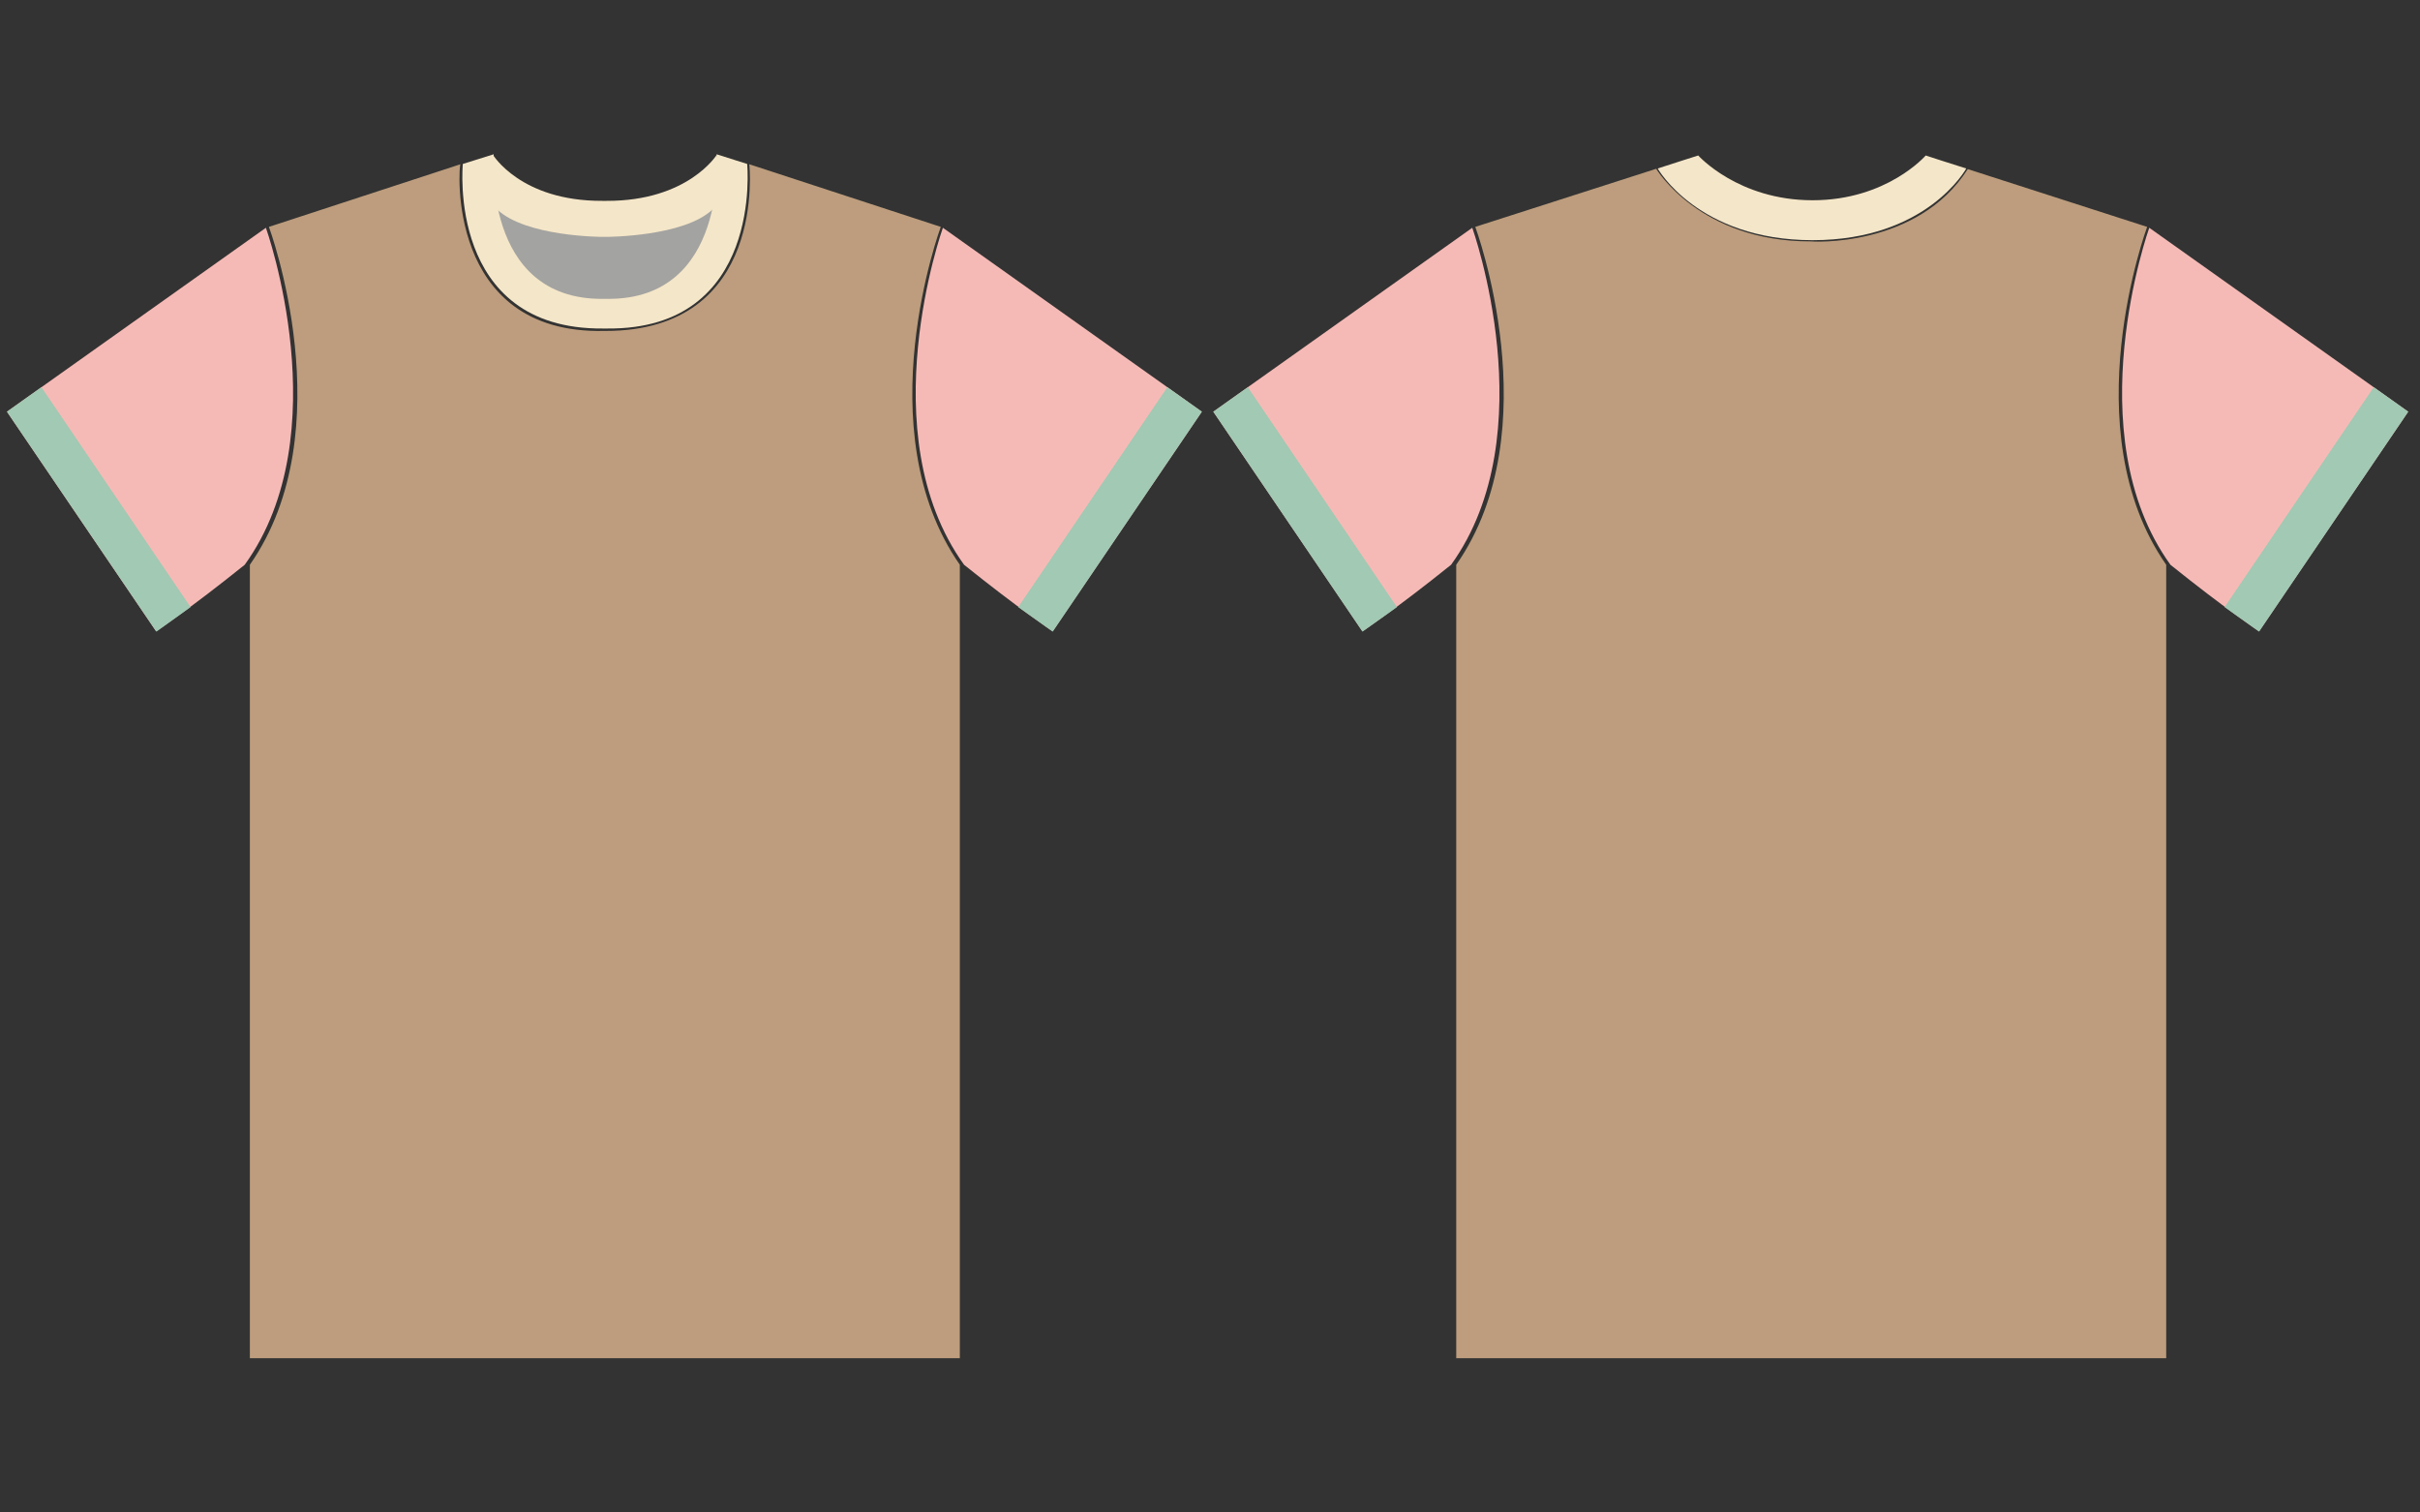
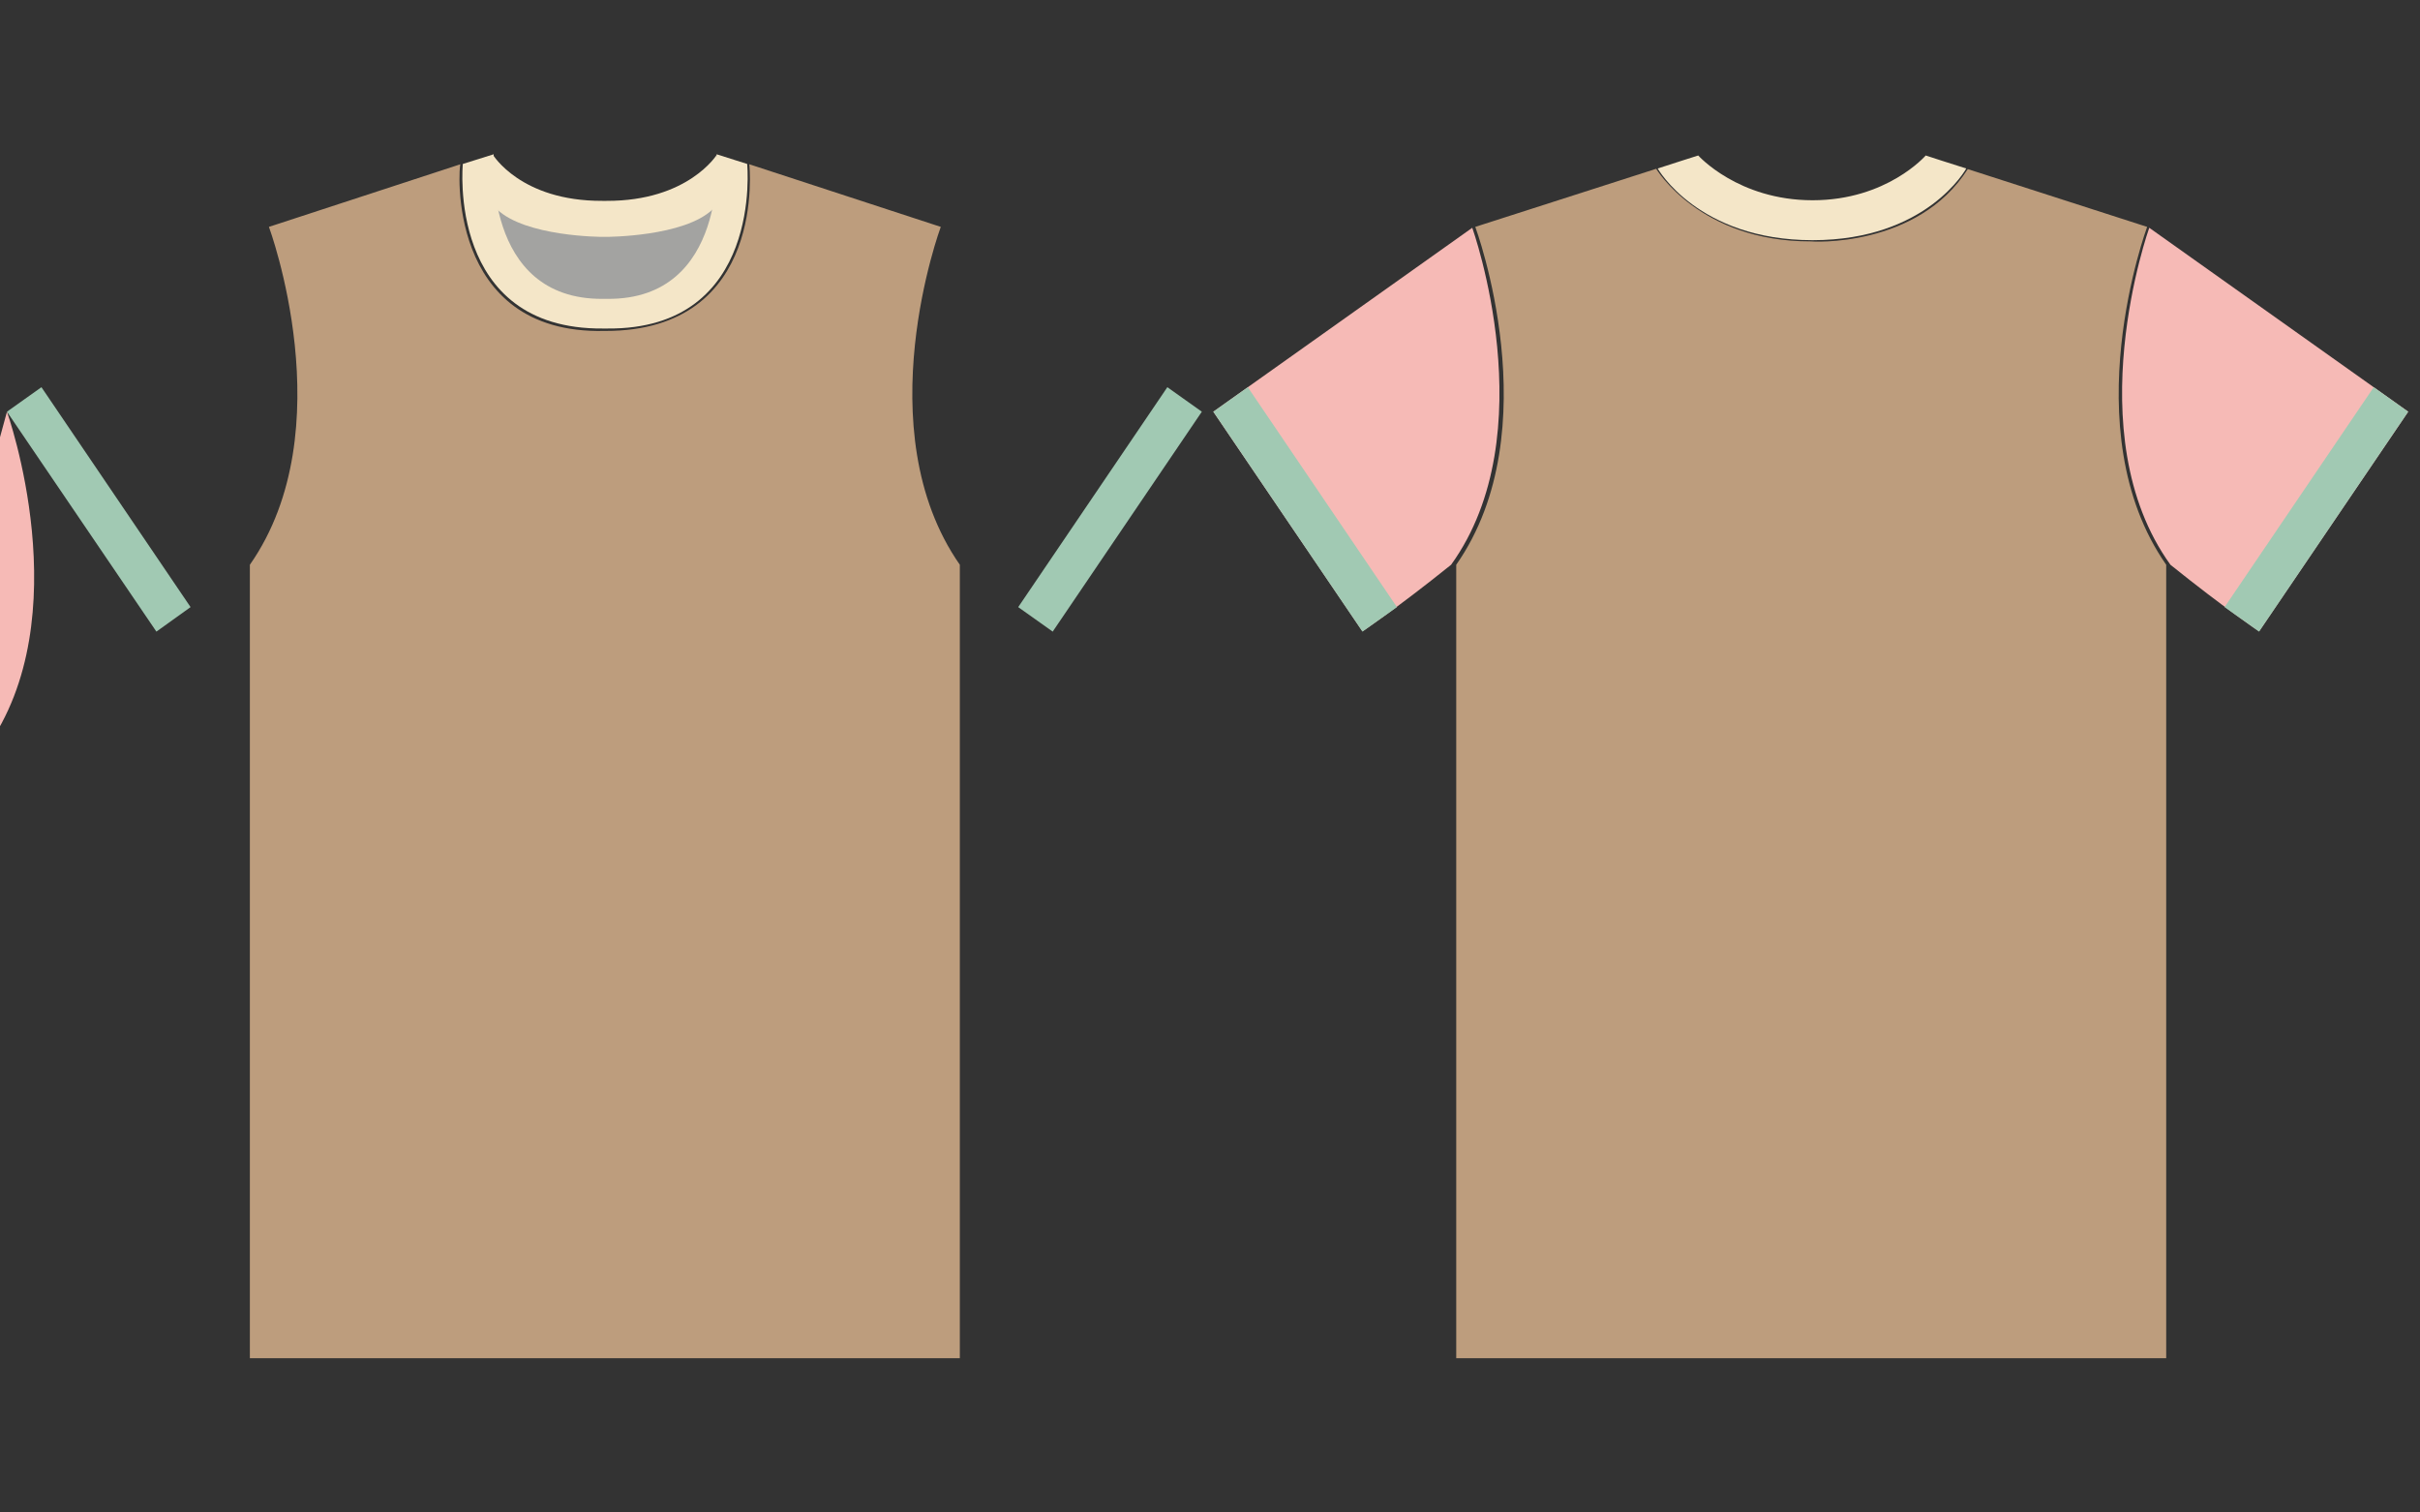
<svg xmlns="http://www.w3.org/2000/svg" version="1.1" id="tee" x="0px" y="0px" viewBox="0 0 800 500" style="enable-background:new 0 0 800 500;" xml:space="preserve">
  <rect x="0" y="0" width="800" height="500" fill="#333333" stroke="none" />
  <style type="text/css">
	.st0{fill:#BD9D7D;}
	.st1{fill:#F6BAB6;}
	.st2{fill:#A1C9B3;}
	.st3{fill:#A3A3A1;stroke:#F0EFEF;stroke-width:0.199;stroke-miterlimit:10;}
	.st4{fill:#F4E6C8;}
	.st5{display:none;}
	.st6{display:inline;fill:#A3A3A2;}
	.st7{display:inline;fill:#A3A3A3;}
	.st8{display:inline;fill:none;stroke:#A3A3A3;stroke-width:1.592;stroke-miterlimit:10;}
	.st9{display:inline;}
	.st10{fill:#A3A3A3;}
</style>
  <g id="main">
    <path class="st0" d="M200.1,109.4c53.7,0.1,47.6-55.1,47.6-55.1L311,75c0,0-24.9,67,6.3,111.7V449H82.6V186.7   C113.8,142.1,88.9,75,88.9,75l63.3-20.7c-0.5,0-5.1,56.3,47.6,55.1C199.8,109.4,200.1,109.4,200.1,109.4z" />
-     <path class="st1" d="M2.3,136.1l85.6-60.8c0,0,24.3,68-7,111.4c-17.9,14.4-29.3,22-29.3,22L2.3,136.1z" />
+     <path class="st1" d="M2.3,136.1c0,0,24.3,68-7,111.4c-17.9,14.4-29.3,22-29.3,22L2.3,136.1z" />
    <polygon class="st2" points="63,200.7 13.7,128 2.3,136.1 51.7,208.8  " />
-     <path class="st1" d="M397.3,136.1l-85.6-60.8c0,0-24.3,68,7,111.4c17.9,14.4,29.3,22,29.3,22L397.3,136.1z" />
    <polygon class="st2" points="336.6,200.7 385.9,128 397.3,136.1 348,208.8  " />
    <path class="st3" d="M199.2,99.3c-34,1-35.6-31.8-35.6-31.8s15.7,10.4,35.6,10.4h1.8c19.9,0,35.6-10.4,35.6-10.4   S235,100.3,201,99.3H199.2z" />
    <path class="st4" d="M199.1,78.3c0,0-25.5,0-34.9-9.2c-2.6-9.3-1.3-18-1.3-18s9.2,15.4,36.2,15.3h1.4c27,0.1,36.5-15.3,36.5-15.3   s1.2,8.6-1.3,18c-9.4,9.2-35.2,9.2-35.2,9.2H199.1z" />
    <path class="st4" d="M200.7,108.6c51.7,0.5,46.3-54.4,46.3-54.4L236.9,51c0,0,3.9,48.1-36.1,47.8h-1.5c-40,0.3-36.1-47.8-36.1-47.8   L153,54.2c0,0-5.4,54.8,46.3,54.4C199.3,108.6,200.7,108.6,200.7,108.6z" />
    <path class="st0" d="M650.5,55.9L709.8,75c0,0-24.9,67,6.3,111.7V449H481.4V186.7c31.2-44.6,6.3-111.7,6.3-111.7l59.8-19.2   c0,0,14.4,24.1,51.1,24C598.6,79.9,633.8,82.1,650.5,55.9z" />
    <path class="st4" d="M548,55.7c3.6-1.2,13.4-4.3,13.4-4.3s13.2,14.8,37.8,14.8s37.4-14.8,37.4-14.8s9.8,3.2,13.4,4.3   c0,0-12.9,23.7-50.8,23.7S548,55.7,548,55.7z" />
    <path class="st1" d="M401.1,136.1l85.6-60.8c0,0,24.3,68-7,111.4c-17.9,14.4-29.3,22-29.3,22L401.1,136.1z" />
    <polygon class="st2" points="461.8,200.7 412.5,128 401.1,136.1 450.4,208.8  " />
    <path class="st1" d="M796.1,136.1l-85.6-60.8c0,0-24.3,68,7,111.4c17.9,14.4,29.3,22,29.3,22L796.1,136.1z" />
    <polygon class="st2" points="735.4,200.7 784.7,128 796.1,136.1 746.8,208.8  " />
  </g>
  <g id="matte" class="st5">
    <path class="st6" d="M152.2,54.3l10.7-3.2c0,0,9.2,15.4,36.2,15.3h1.4c27,0.1,36.5-15.3,36.5-15.3l10.7,3.2L311,75l86.3,61.1   L348,208.8l-30.7-22.1V449H82.6V186.7l-30.9,22.1L2.3,136.1L88.9,75L152.2,54.3" />
    <path class="st6" d="M551,54.3l10.7-3.2c0,0,9.2,15.4,36.2,15.3h1.4c27,0.1,36.5-15.3,36.5-15.3l10.7,3.2L709.8,75l86.3,61.1   l-49.3,72.7l-30.7-22.1V449H481.4V186.7l-30.9,22.1l-49.3-72.7L487.7,75L551,54.3" />
  </g>
  <g id="line">
    <g class="st5">
      <path class="st7" d="M200.5,78.3c0,0,25.2,0,34.8-8.9c-3,13.5-11.5,29.6-34.6,29.5h-1.5c-23.1,0.2-31.6-15.9-34.6-29.4    c9.7,8.9,34.5,8.9,34.5,8.9L200.5,78.3L200.5,78.3z" />
      <path class="st8" d="M547.5,55.9c0,0,14.4,24.1,51.1,24c0,0,35.2,2.2,51.9-24" />
      <path class="st8" d="M152.2,54.3c0,0.6-5.1,56.3,47.6,55.1h0.3c53.7,0.1,47.6-55.1,47.6-55.1" />
      <path class="st8" d="M88.5,75.2c0,0,5.8,14.6,8.4,39.5c1.4,15.4,3,45.5-14.9,71.8" />
      <path class="st8" d="M311.4,75.2c0,0-5.8,14.6-8.4,39.5c-1.4,15.4-2.3,46.6,14.8,71.7" />
      <path class="st8" d="M487.4,75.1c0,0,5.8,14.6,8.4,39.5c1.4,15.4,3,45.5-14.9,71.8" />
      <path class="st8" d="M710.3,75.2c0,0-5.8,14.6-8.4,39.5c-1.4,15.4-3.4,45.9,14.8,71.7" />
    </g>
    <g class="st5">
      <g class="st9">
        <path class="st10" d="M316.8,432.7h-1.6v-0.8h1.6V432.7z M313.6,432.7H312v-0.8h1.6V432.7z M310.4,432.7h-1.6v-0.8h1.6V432.7z      M307.2,432.7h-1.6v-0.8h1.6V432.7z M304.1,432.7h-1.6v-0.8h1.6V432.7z M300.9,432.7h-1.6v-0.8h1.6V432.7z M297.7,432.7h-1.6     v-0.8h1.6V432.7z M294.5,432.7h-1.6v-0.8h1.6V432.7z M291.3,432.7h-1.6v-0.8h1.6V432.7z M288.1,432.7h-1.6v-0.8h1.6V432.7z      M285,432.7h-1.6v-0.8h1.6V432.7z M281.8,432.7h-1.6v-0.8h1.6V432.7z M278.6,432.7H277v-0.8h1.6V432.7z M275.4,432.7h-1.6v-0.8     h1.6V432.7z M272.2,432.7h-1.6v-0.8h1.6V432.7z M269,432.7h-1.6v-0.8h1.6V432.7z M265.9,432.7h-1.6v-0.8h1.6V432.7z M262.7,432.7     h-1.6v-0.8h1.6V432.7z M259.5,432.7h-1.6v-0.8h1.6V432.7z M256.3,432.7h-1.6v-0.8h1.6V432.7z M253.1,432.7h-1.6v-0.8h1.6V432.7z      M249.9,432.7h-1.6v-0.8h1.6V432.7z M246.8,432.7h-1.6v-0.8h1.6V432.7z M243.6,432.7H242v-0.8h1.6V432.7z M240.4,432.7h-1.6v-0.8     h1.6V432.7z M237.2,432.7h-1.6v-0.8h1.6V432.7z M234,432.7h-1.6v-0.8h1.6V432.7z M230.8,432.7h-1.6v-0.8h1.6V432.7z M227.7,432.7     h-1.6v-0.8h1.6V432.7z M224.5,432.7h-1.6v-0.8h1.6V432.7z M221.3,432.7h-1.6v-0.8h1.6V432.7z M218.1,432.7h-1.6v-0.8h1.6V432.7z      M214.9,432.7h-1.6v-0.8h1.6V432.7z M211.7,432.7h-1.6v-0.8h1.6V432.7z M208.6,432.7H207v-0.8h1.6V432.7z M205.4,432.7h-1.6v-0.8     h1.6V432.7z M202.2,432.7h-1.6v-0.8h1.6V432.7z M199,432.7h-1.6v-0.8h1.6V432.7z M195.8,432.7h-1.6v-0.8h1.6V432.7z M192.6,432.7     H191v-0.8h1.6V432.7z M189.5,432.7h-1.6v-0.8h1.6V432.7z M186.3,432.7h-1.6v-0.8h1.6V432.7z M183.1,432.7h-1.6v-0.8h1.6V432.7z      M179.9,432.7h-1.6v-0.8h1.6V432.7z M176.7,432.7h-1.6v-0.8h1.6V432.7z M173.5,432.7h-1.6v-0.8h1.6V432.7z M170.4,432.7h-1.6     v-0.8h1.6V432.7z M167.2,432.7h-1.6v-0.8h1.6V432.7z M164,432.7h-1.6v-0.8h1.6V432.7z M160.8,432.7h-1.6v-0.8h1.6V432.7z      M157.6,432.7H156v-0.8h1.6V432.7z M154.4,432.7h-1.6v-0.8h1.6V432.7z M151.3,432.7h-1.6v-0.8h1.6V432.7z M148.1,432.7h-1.6v-0.8     h1.6V432.7z M144.9,432.7h-1.6v-0.8h1.6V432.7z M141.7,432.7h-1.6v-0.8h1.6V432.7z M138.5,432.7h-1.6v-0.8h1.6V432.7z      M135.3,432.7h-1.6v-0.8h1.6V432.7z M132.2,432.7h-1.6v-0.8h1.6V432.7z M129,432.7h-1.6v-0.8h1.6V432.7z M125.8,432.7h-1.6v-0.8     h1.6V432.7z M122.6,432.7H121v-0.8h1.6V432.7z M119.4,432.7h-1.6v-0.8h1.6V432.7z M116.2,432.7h-1.6v-0.8h1.6V432.7z M113,432.7     h-1.6v-0.8h1.6V432.7z M109.9,432.7h-1.6v-0.8h1.6V432.7z M106.7,432.7h-1.6v-0.8h1.6V432.7z M103.5,432.7h-1.6v-0.8h1.6V432.7z      M100.3,432.7h-1.6v-0.8h1.6V432.7z M97.1,432.7h-1.6v-0.8h1.6V432.7z M93.9,432.7h-1.6v-0.8h1.6V432.7z M90.8,432.7h-1.6v-0.8     h1.6V432.7z M87.6,432.7H86v-0.8h1.6V432.7z M84.4,432.7h-1.6v-0.8h1.6V432.7z" />
      </g>
      <g class="st9">
        <path class="st10" d="M316.8,436.5h-1.6v-0.8h1.6V436.5z M313.6,436.5H312v-0.8h1.6V436.5z M310.4,436.5h-1.6v-0.8h1.6V436.5z      M307.2,436.5h-1.6v-0.8h1.6V436.5z M304.1,436.5h-1.6v-0.8h1.6V436.5z M300.9,436.5h-1.6v-0.8h1.6V436.5z M297.7,436.5h-1.6     v-0.8h1.6V436.5z M294.5,436.5h-1.6v-0.8h1.6V436.5z M291.3,436.5h-1.6v-0.8h1.6V436.5z M288.1,436.5h-1.6v-0.8h1.6V436.5z      M285,436.5h-1.6v-0.8h1.6V436.5z M281.8,436.5h-1.6v-0.8h1.6V436.5z M278.6,436.5H277v-0.8h1.6V436.5z M275.4,436.5h-1.6v-0.8     h1.6V436.5z M272.2,436.5h-1.6v-0.8h1.6V436.5z M269,436.5h-1.6v-0.8h1.6V436.5z M265.9,436.5h-1.6v-0.8h1.6V436.5z M262.7,436.5     h-1.6v-0.8h1.6V436.5z M259.5,436.5h-1.6v-0.8h1.6V436.5z M256.3,436.5h-1.6v-0.8h1.6V436.5z M253.1,436.5h-1.6v-0.8h1.6V436.5z      M249.9,436.5h-1.6v-0.8h1.6V436.5z M246.8,436.5h-1.6v-0.8h1.6V436.5z M243.6,436.5H242v-0.8h1.6V436.5z M240.4,436.5h-1.6v-0.8     h1.6V436.5z M237.2,436.5h-1.6v-0.8h1.6V436.5z M234,436.5h-1.6v-0.8h1.6V436.5z M230.8,436.5h-1.6v-0.8h1.6V436.5z M227.7,436.5     h-1.6v-0.8h1.6V436.5z M224.5,436.5h-1.6v-0.8h1.6V436.5z M221.3,436.5h-1.6v-0.8h1.6V436.5z M218.1,436.5h-1.6v-0.8h1.6V436.5z      M214.9,436.5h-1.6v-0.8h1.6V436.5z M211.7,436.5h-1.6v-0.8h1.6V436.5z M208.6,436.5H207v-0.8h1.6V436.5z M205.4,436.5h-1.6v-0.8     h1.6V436.5z M202.2,436.5h-1.6v-0.8h1.6V436.5z M199,436.5h-1.6v-0.8h1.6V436.5z M195.8,436.5h-1.6v-0.8h1.6V436.5z M192.6,436.5     H191v-0.8h1.6V436.5z M189.5,436.5h-1.6v-0.8h1.6V436.5z M186.3,436.5h-1.6v-0.8h1.6V436.5z M183.1,436.5h-1.6v-0.8h1.6V436.5z      M179.9,436.5h-1.6v-0.8h1.6V436.5z M176.7,436.5h-1.6v-0.8h1.6V436.5z M173.5,436.5h-1.6v-0.8h1.6V436.5z M170.4,436.5h-1.6     v-0.8h1.6V436.5z M167.2,436.5h-1.6v-0.8h1.6V436.5z M164,436.5h-1.6v-0.8h1.6V436.5z M160.8,436.5h-1.6v-0.8h1.6V436.5z      M157.6,436.5H156v-0.8h1.6V436.5z M154.4,436.5h-1.6v-0.8h1.6V436.5z M151.3,436.5h-1.6v-0.8h1.6V436.5z M148.1,436.5h-1.6v-0.8     h1.6V436.5z M144.9,436.5h-1.6v-0.8h1.6V436.5z M141.7,436.5h-1.6v-0.8h1.6V436.5z M138.5,436.5h-1.6v-0.8h1.6V436.5z      M135.3,436.5h-1.6v-0.8h1.6V436.5z M132.2,436.5h-1.6v-0.8h1.6V436.5z M129,436.5h-1.6v-0.8h1.6V436.5z M125.8,436.5h-1.6v-0.8     h1.6V436.5z M122.6,436.5H121v-0.8h1.6V436.5z M119.4,436.5h-1.6v-0.8h1.6V436.5z M116.2,436.5h-1.6v-0.8h1.6V436.5z M113,436.5     h-1.6v-0.8h1.6V436.5z M109.9,436.5h-1.6v-0.8h1.6V436.5z M106.7,436.5h-1.6v-0.8h1.6V436.5z M103.5,436.5h-1.6v-0.8h1.6V436.5z      M100.3,436.5h-1.6v-0.8h1.6V436.5z M97.1,436.5h-1.6v-0.8h1.6V436.5z M93.9,436.5h-1.6v-0.8h1.6V436.5z M90.8,436.5h-1.6v-0.8     h1.6V436.5z M87.6,436.5H86v-0.8h1.6V436.5z M84.4,436.5h-1.6v-0.8h1.6V436.5z" />
      </g>
      <g class="st9">
        <path class="st10" d="M715.6,432.7H714v-0.8h1.6V432.7z M712.4,432.7h-1.6v-0.8h1.6V432.7z M709.2,432.7h-1.6v-0.8h1.6V432.7z      M706,432.7h-1.6v-0.8h1.6V432.7z M702.9,432.7h-1.6v-0.8h1.6V432.7z M699.7,432.7h-1.6v-0.8h1.6V432.7z M696.5,432.7h-1.6v-0.8     h1.6V432.7z M693.3,432.7h-1.6v-0.8h1.6V432.7z M690.1,432.7h-1.6v-0.8h1.6V432.7z M686.9,432.7h-1.6v-0.8h1.6V432.7z      M683.8,432.7h-1.6v-0.8h1.6V432.7z M680.6,432.7H679v-0.8h1.6V432.7z M677.4,432.7h-1.6v-0.8h1.6V432.7z M674.2,432.7h-1.6v-0.8     h1.6V432.7z M671,432.7h-1.6v-0.8h1.6V432.7z M667.8,432.7h-1.6v-0.8h1.6V432.7z M664.7,432.7h-1.6v-0.8h1.6V432.7z M661.5,432.7     h-1.6v-0.8h1.6V432.7z M658.3,432.7h-1.6v-0.8h1.6V432.7z M655.1,432.7h-1.6v-0.8h1.6V432.7z M651.9,432.7h-1.6v-0.8h1.6V432.7z      M648.7,432.7h-1.6v-0.8h1.6V432.7z M645.6,432.7H644v-0.8h1.6V432.7z M642.4,432.7h-1.6v-0.8h1.6V432.7z M639.2,432.7h-1.6v-0.8     h1.6V432.7z M636,432.7h-1.6v-0.8h1.6V432.7z M632.8,432.7h-1.6v-0.8h1.6V432.7z M629.6,432.7H628v-0.8h1.6V432.7z M626.5,432.7     h-1.6v-0.8h1.6V432.7z M623.3,432.7h-1.6v-0.8h1.6V432.7z M620.1,432.7h-1.6v-0.8h1.6V432.7z M616.9,432.7h-1.6v-0.8h1.6V432.7z      M613.7,432.7h-1.6v-0.8h1.6V432.7z M610.5,432.7h-1.6v-0.8h1.6V432.7z M607.4,432.7h-1.6v-0.8h1.6V432.7z M604.2,432.7h-1.6     v-0.8h1.6V432.7z M601,432.7h-1.6v-0.8h1.6V432.7z M597.8,432.7h-1.6v-0.8h1.6V432.7z M594.6,432.7H593v-0.8h1.6V432.7z      M591.4,432.7h-1.6v-0.8h1.6V432.7z M588.3,432.7h-1.6v-0.8h1.6V432.7z M585.1,432.7h-1.6v-0.8h1.6V432.7z M581.9,432.7h-1.6     v-0.8h1.6V432.7z M578.7,432.7h-1.6v-0.8h1.6V432.7z M575.5,432.7h-1.6v-0.8h1.6V432.7z M572.3,432.7h-1.6v-0.8h1.6V432.7z      M569.2,432.7h-1.6v-0.8h1.6V432.7z M566,432.7h-1.6v-0.8h1.6V432.7z M562.8,432.7h-1.6v-0.8h1.6V432.7z M559.6,432.7H558v-0.8     h1.6V432.7z M556.4,432.7h-1.6v-0.8h1.6V432.7z M553.2,432.7h-1.6v-0.8h1.6V432.7z M550,432.7h-1.6v-0.8h1.6V432.7z M546.9,432.7     h-1.6v-0.8h1.6V432.7z M543.7,432.7h-1.6v-0.8h1.6V432.7z M540.5,432.7h-1.6v-0.8h1.6V432.7z M537.3,432.7h-1.6v-0.8h1.6V432.7z      M534.1,432.7h-1.6v-0.8h1.6V432.7z M530.9,432.7h-1.6v-0.8h1.6V432.7z M527.8,432.7h-1.6v-0.8h1.6V432.7z M524.6,432.7H523v-0.8     h1.6V432.7z M521.4,432.7h-1.6v-0.8h1.6V432.7z M518.2,432.7h-1.6v-0.8h1.6V432.7z M515,432.7h-1.6v-0.8h1.6V432.7z M511.8,432.7     h-1.6v-0.8h1.6V432.7z M508.7,432.7h-1.6v-0.8h1.6V432.7z M505.5,432.7h-1.6v-0.8h1.6V432.7z M502.3,432.7h-1.6v-0.8h1.6V432.7z      M499.1,432.7h-1.6v-0.8h1.6V432.7z M495.9,432.7h-1.6v-0.8h1.6V432.7z M492.7,432.7h-1.6v-0.8h1.6V432.7z M489.6,432.7H488v-0.8     h1.6V432.7z M486.4,432.7h-1.6v-0.8h1.6V432.7z M483.2,432.7h-1.6v-0.8h1.6V432.7z" />
      </g>
      <g class="st9">
        <path class="st10" d="M715.6,436.5H714v-0.8h1.6V436.5z M712.4,436.5h-1.6v-0.8h1.6V436.5z M709.2,436.5h-1.6v-0.8h1.6V436.5z      M706,436.5h-1.6v-0.8h1.6V436.5z M702.9,436.5h-1.6v-0.8h1.6V436.5z M699.7,436.5h-1.6v-0.8h1.6V436.5z M696.5,436.5h-1.6v-0.8     h1.6V436.5z M693.3,436.5h-1.6v-0.8h1.6V436.5z M690.1,436.5h-1.6v-0.8h1.6V436.5z M686.9,436.5h-1.6v-0.8h1.6V436.5z      M683.8,436.5h-1.6v-0.8h1.6V436.5z M680.6,436.5H679v-0.8h1.6V436.5z M677.4,436.5h-1.6v-0.8h1.6V436.5z M674.2,436.5h-1.6v-0.8     h1.6V436.5z M671,436.5h-1.6v-0.8h1.6V436.5z M667.8,436.5h-1.6v-0.8h1.6V436.5z M664.7,436.5h-1.6v-0.8h1.6V436.5z M661.5,436.5     h-1.6v-0.8h1.6V436.5z M658.3,436.5h-1.6v-0.8h1.6V436.5z M655.1,436.5h-1.6v-0.8h1.6V436.5z M651.9,436.5h-1.6v-0.8h1.6V436.5z      M648.7,436.5h-1.6v-0.8h1.6V436.5z M645.6,436.5H644v-0.8h1.6V436.5z M642.4,436.5h-1.6v-0.8h1.6V436.5z M639.2,436.5h-1.6v-0.8     h1.6V436.5z M636,436.5h-1.6v-0.8h1.6V436.5z M632.8,436.5h-1.6v-0.8h1.6V436.5z M629.6,436.5H628v-0.8h1.6V436.5z M626.5,436.5     h-1.6v-0.8h1.6V436.5z M623.3,436.5h-1.6v-0.8h1.6V436.5z M620.1,436.5h-1.6v-0.8h1.6V436.5z M616.9,436.5h-1.6v-0.8h1.6V436.5z      M613.7,436.5h-1.6v-0.8h1.6V436.5z M610.5,436.5h-1.6v-0.8h1.6V436.5z M607.4,436.5h-1.6v-0.8h1.6V436.5z M604.2,436.5h-1.6     v-0.8h1.6V436.5z M601,436.5h-1.6v-0.8h1.6V436.5z M597.8,436.5h-1.6v-0.8h1.6V436.5z M594.6,436.5H593v-0.8h1.6V436.5z      M591.4,436.5h-1.6v-0.8h1.6V436.5z M588.3,436.5h-1.6v-0.8h1.6V436.5z M585.1,436.5h-1.6v-0.8h1.6V436.5z M581.9,436.5h-1.6     v-0.8h1.6V436.5z M578.7,436.5h-1.6v-0.8h1.6V436.5z M575.5,436.5h-1.6v-0.8h1.6V436.5z M572.3,436.5h-1.6v-0.8h1.6V436.5z      M569.2,436.5h-1.6v-0.8h1.6V436.5z M566,436.5h-1.6v-0.8h1.6V436.5z M562.8,436.5h-1.6v-0.8h1.6V436.5z M559.6,436.5H558v-0.8     h1.6V436.5z M556.4,436.5h-1.6v-0.8h1.6V436.5z M553.2,436.5h-1.6v-0.8h1.6V436.5z M550,436.5h-1.6v-0.8h1.6V436.5z M546.9,436.5     h-1.6v-0.8h1.6V436.5z M543.7,436.5h-1.6v-0.8h1.6V436.5z M540.5,436.5h-1.6v-0.8h1.6V436.5z M537.3,436.5h-1.6v-0.8h1.6V436.5z      M534.1,436.5h-1.6v-0.8h1.6V436.5z M530.9,436.5h-1.6v-0.8h1.6V436.5z M527.8,436.5h-1.6v-0.8h1.6V436.5z M524.6,436.5H523v-0.8     h1.6V436.5z M521.4,436.5h-1.6v-0.8h1.6V436.5z M518.2,436.5h-1.6v-0.8h1.6V436.5z M515,436.5h-1.6v-0.8h1.6V436.5z M511.8,436.5     h-1.6v-0.8h1.6V436.5z M508.7,436.5h-1.6v-0.8h1.6V436.5z M505.5,436.5h-1.6v-0.8h1.6V436.5z M502.3,436.5h-1.6v-0.8h1.6V436.5z      M499.1,436.5h-1.6v-0.8h1.6V436.5z M495.9,436.5h-1.6v-0.8h1.6V436.5z M492.7,436.5h-1.6v-0.8h1.6V436.5z M489.6,436.5H488v-0.8     h1.6V436.5z M486.4,436.5h-1.6v-0.8h1.6V436.5z M483.2,436.5h-1.6v-0.8h1.6V436.5z" />
      </g>
    </g>
  </g>
</svg>